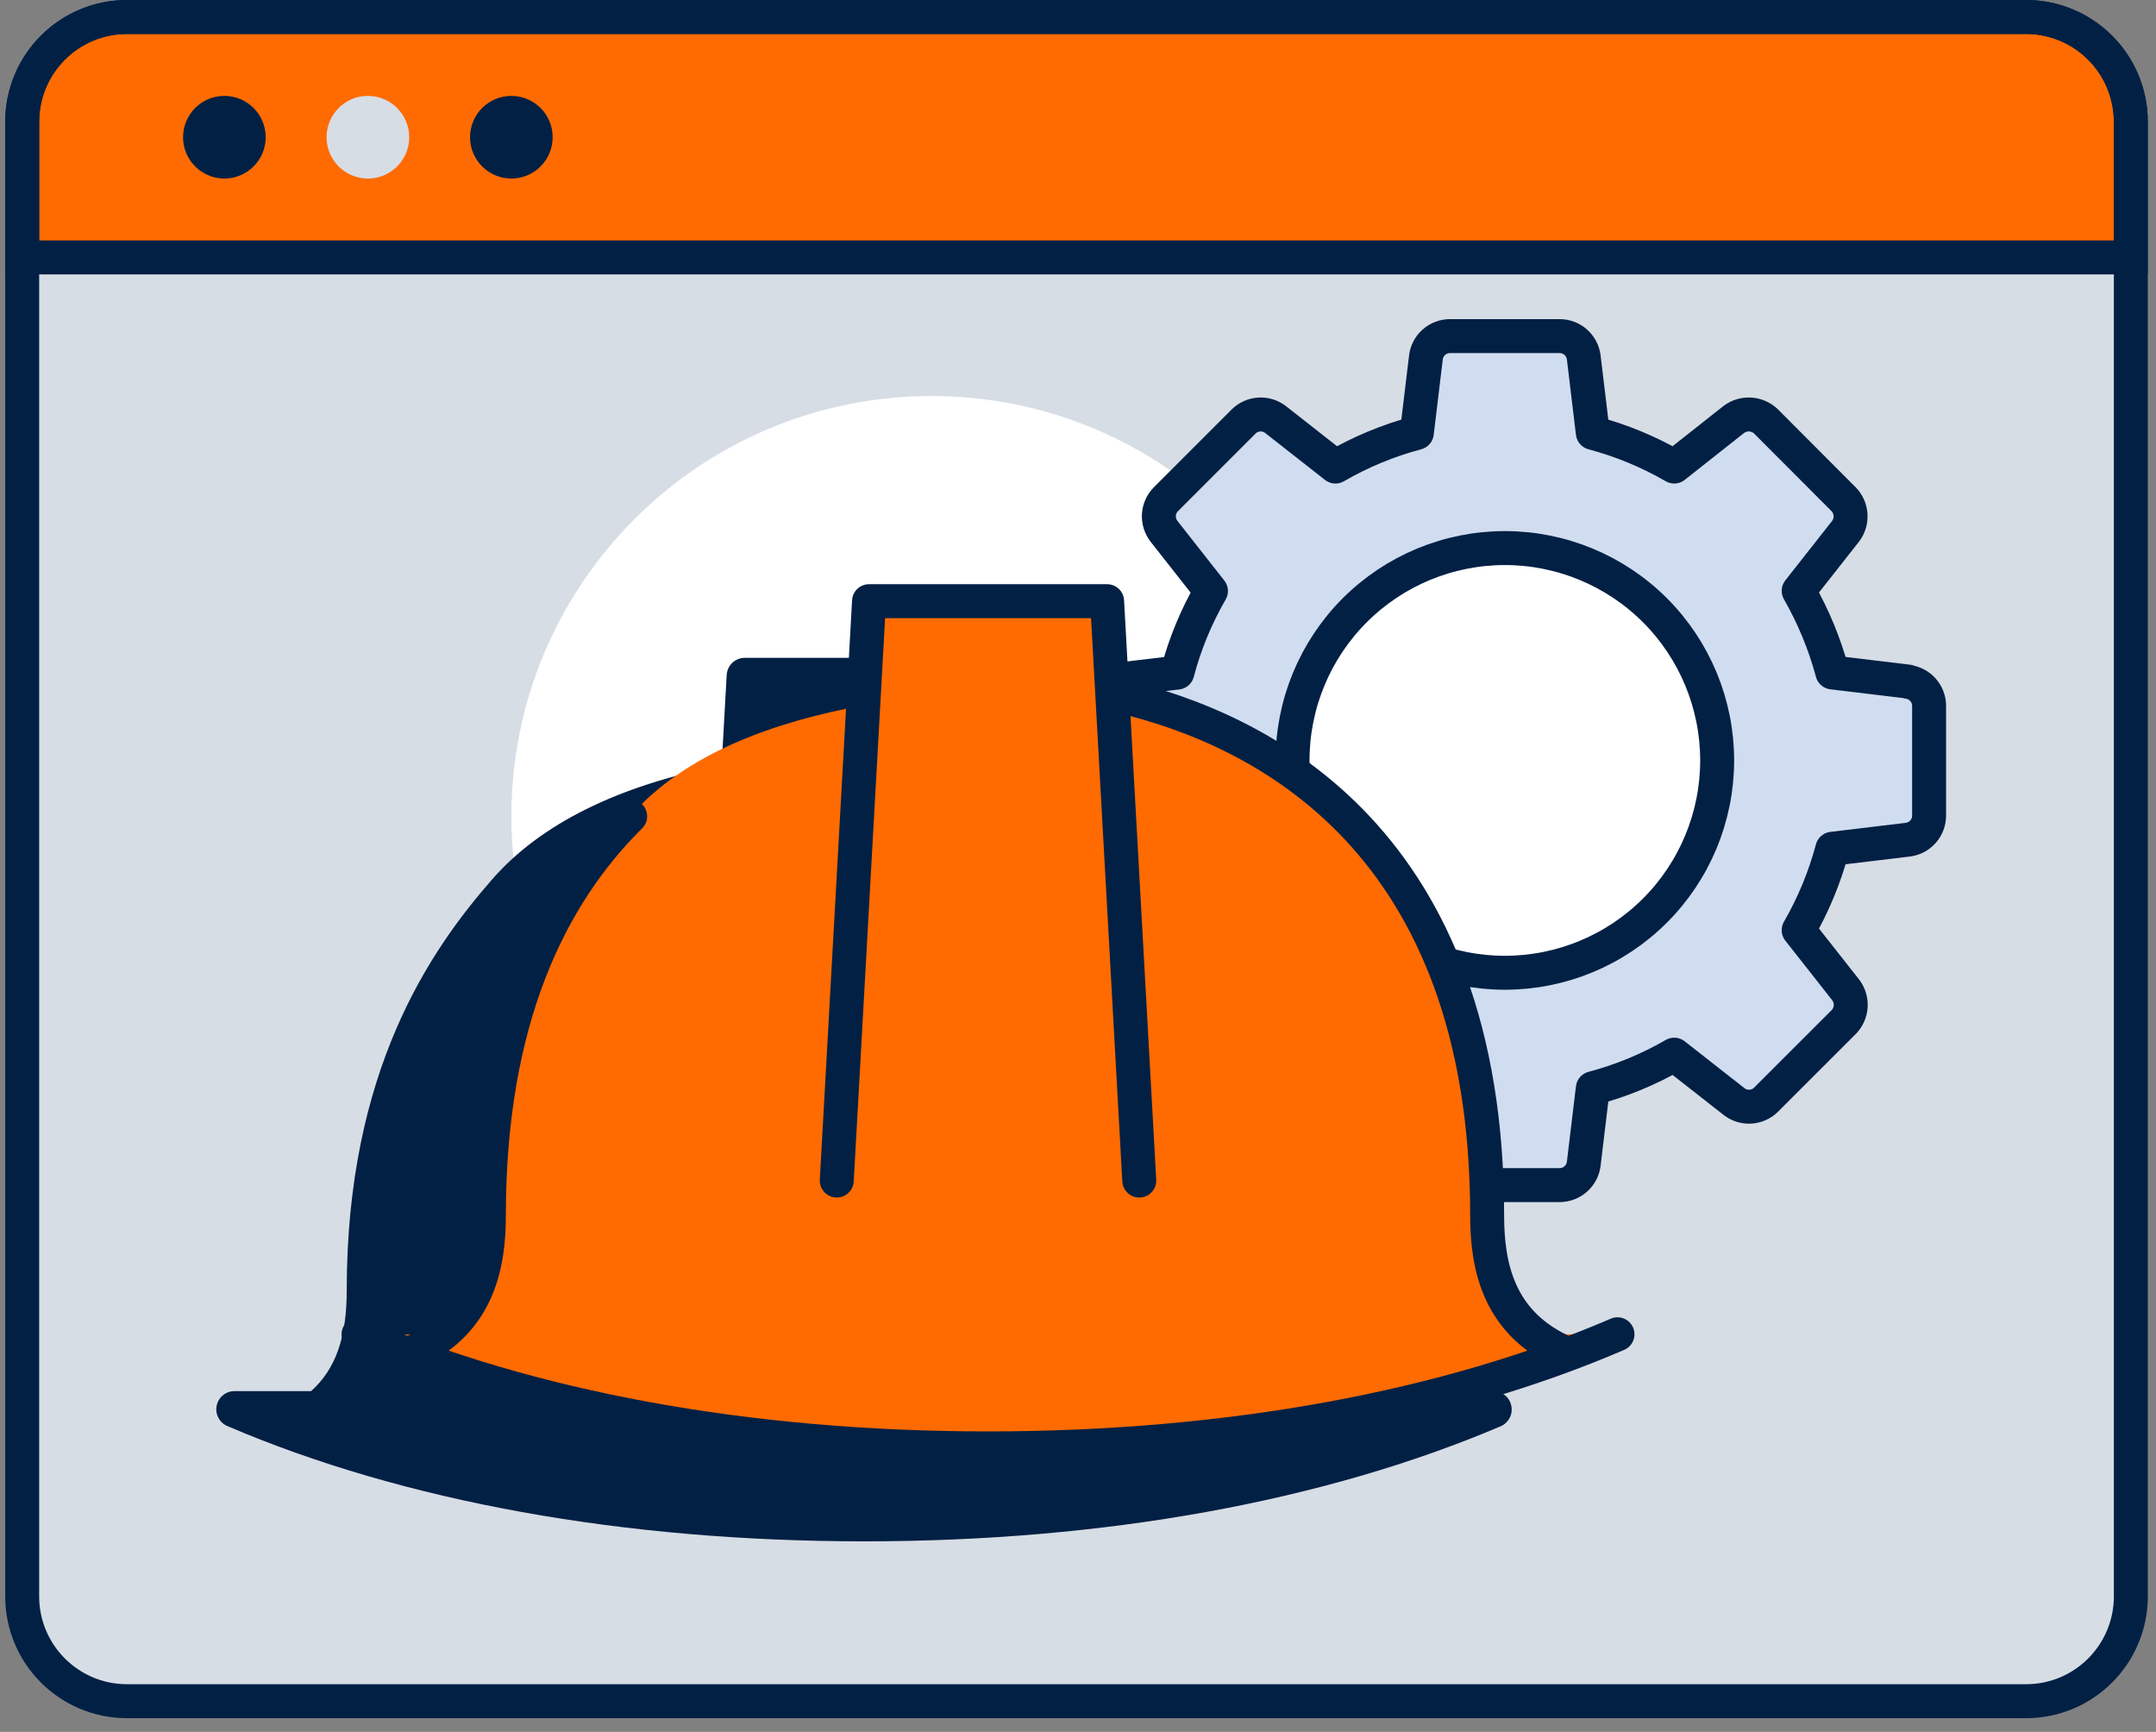
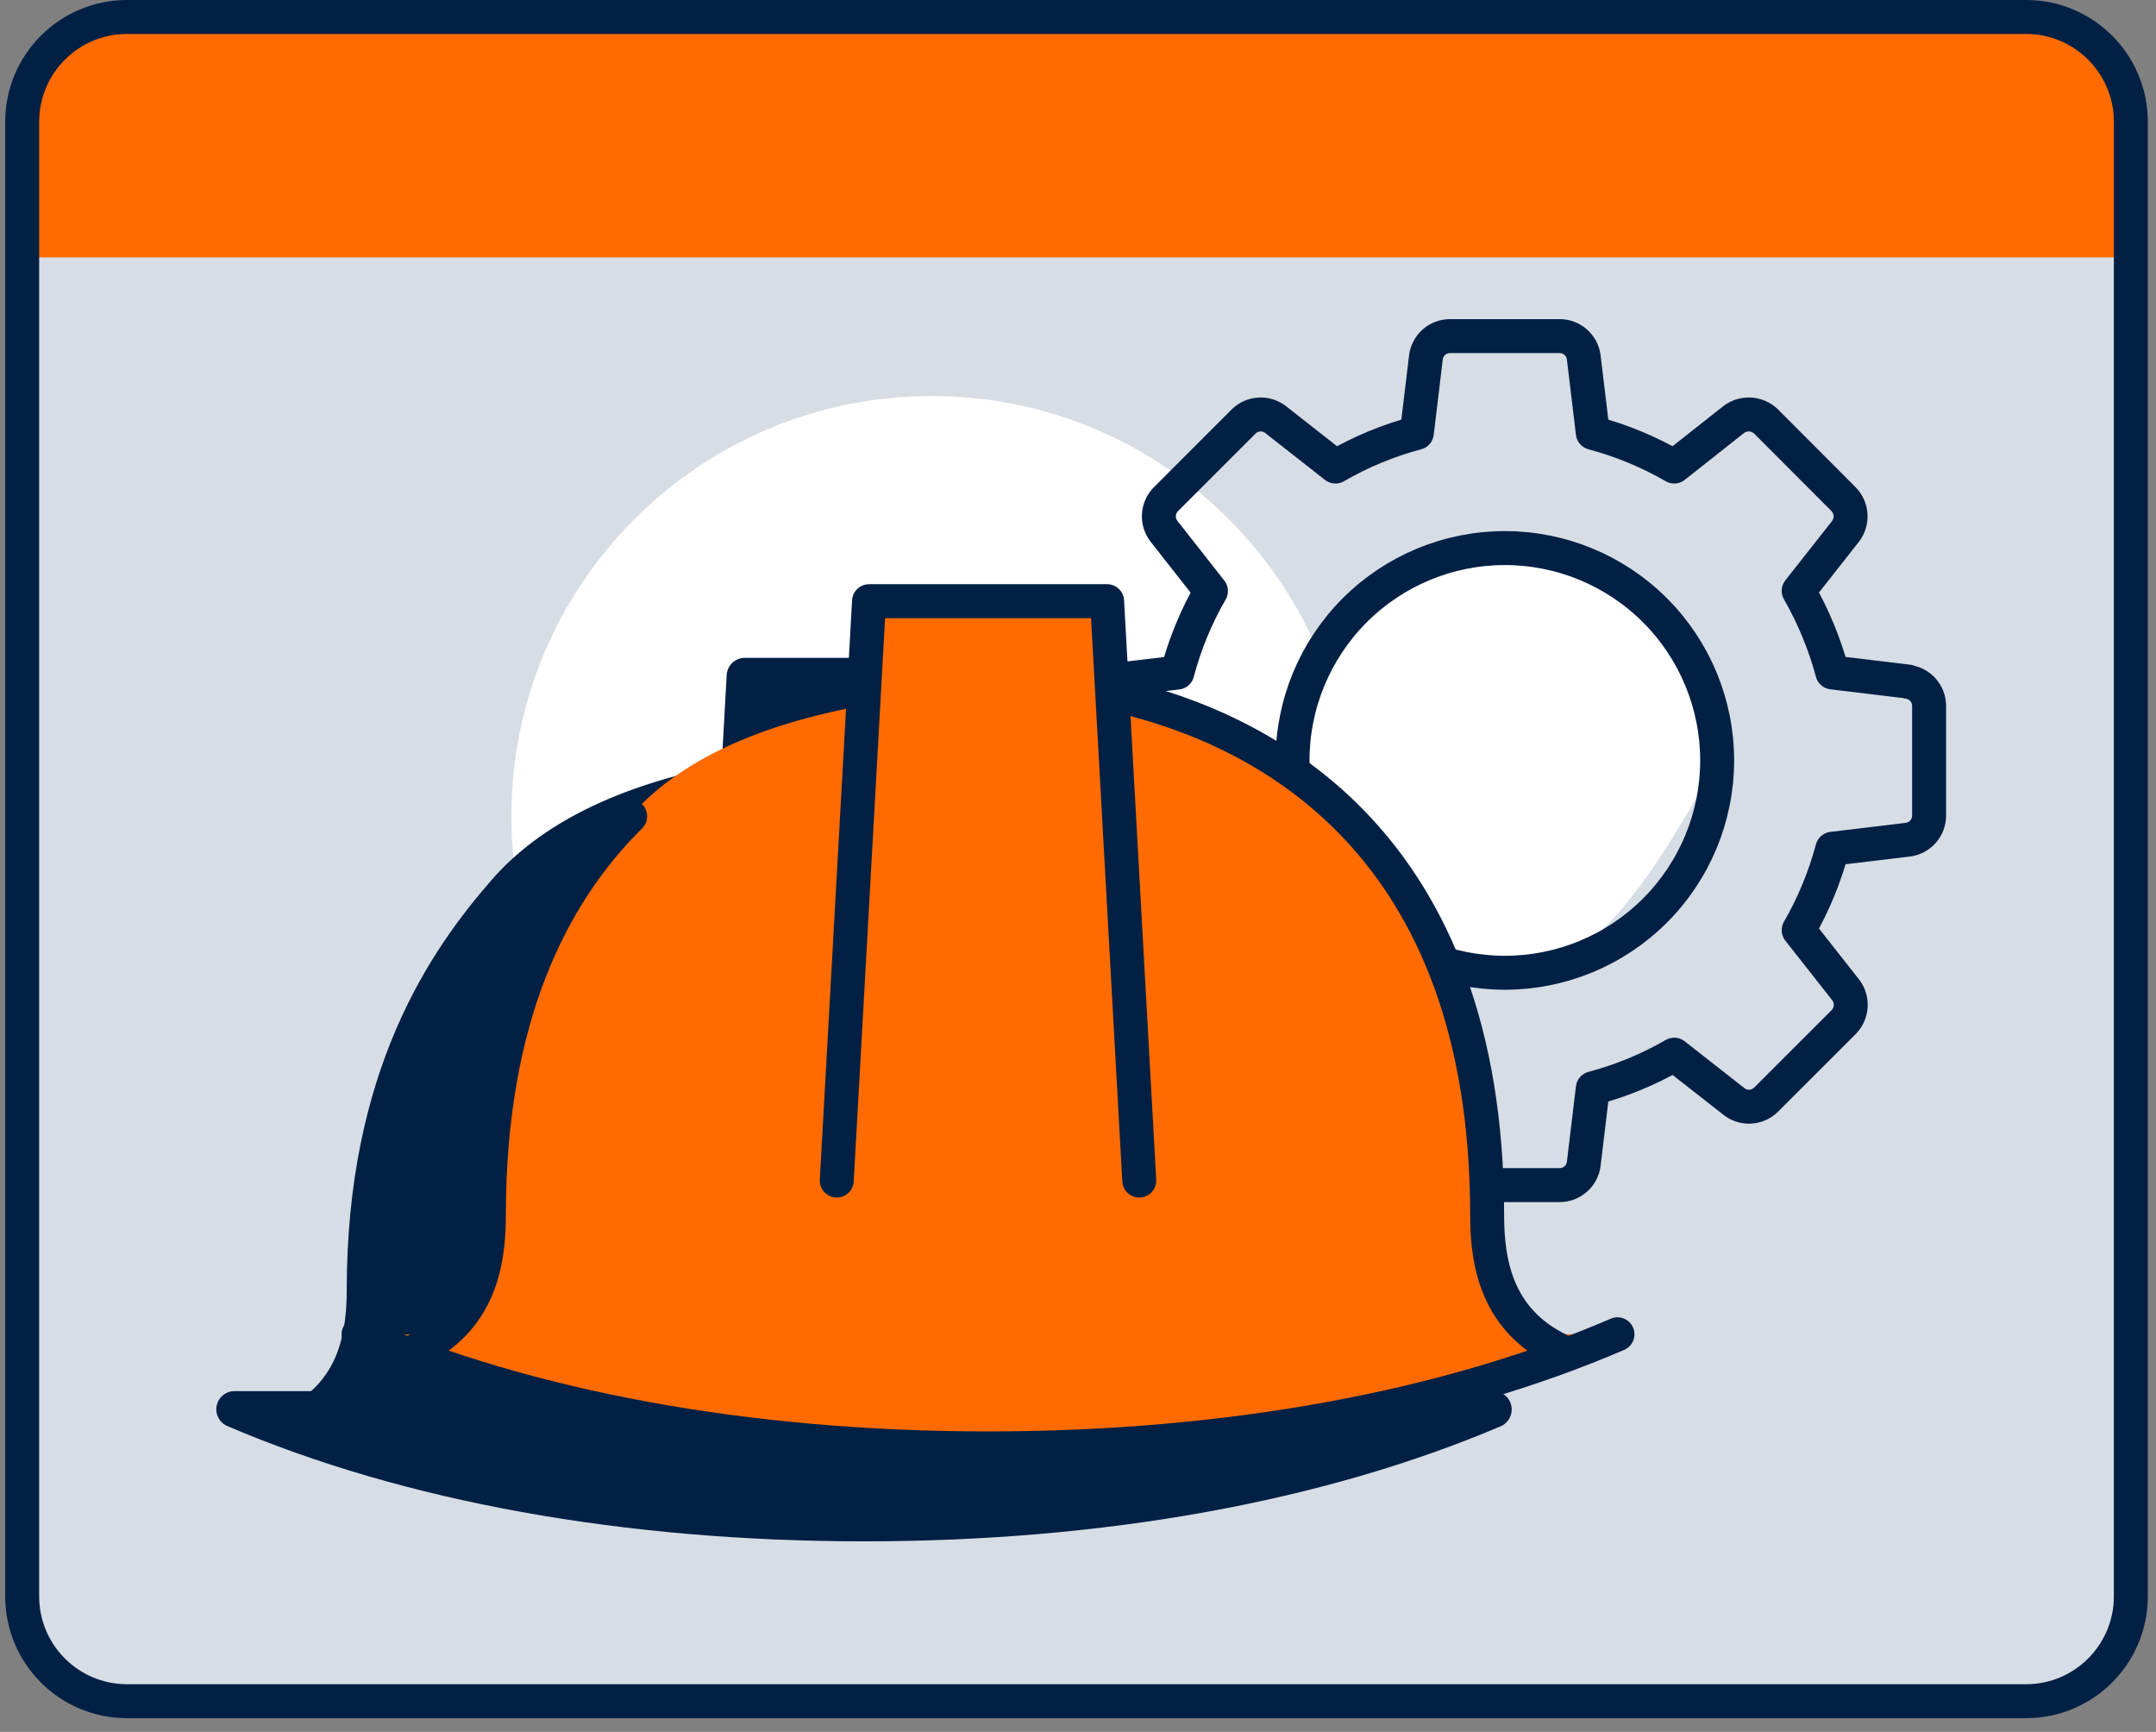
<svg xmlns="http://www.w3.org/2000/svg" width="127" height="102" viewBox="0 0 127 102" fill="none">
  <rect x="0" y="0" width="127" height="102" fill="#808080" stroke="none" />
  <path d="M117.815 1H9.011C4.587 1 1 4.587 1 9.011V92.989C1 97.413 4.587 101 9.011 101H117.815C122.239 101 125.826 97.413 125.826 92.989V9.011C125.826 4.587 122.239 1 117.815 1Z" fill="#D7DDE5" />
  <path d="M5.867 1H120.952C122.244 1 123.482 1.513 124.396 2.426C125.309 3.34 125.822 4.578 125.822 5.87V15.16H1V5.87C1 4.579 1.513 3.341 2.425 2.428C3.338 1.514 4.576 1.001 5.867 1Z" fill="#FF6B00" />
-   <path d="M13.216 10.515C14.56 10.515 15.65 9.426 15.65 8.082C15.65 6.738 14.56 5.648 13.216 5.648C11.873 5.648 10.783 6.738 10.783 8.082C10.783 9.426 11.873 10.515 13.216 10.515Z" fill="#022044" />
-   <path d="M21.671 10.515C23.015 10.515 24.104 9.426 24.104 8.082C24.104 6.738 23.015 5.648 21.671 5.648C20.327 5.648 19.237 6.738 19.237 8.082C19.237 9.426 20.327 10.515 21.671 10.515Z" fill="#D7DDE5" />
-   <path d="M30.121 10.515C31.465 10.515 32.554 9.426 32.554 8.082C32.554 6.738 31.465 5.648 30.121 5.648C28.777 5.648 27.688 6.738 27.688 8.082C27.688 9.426 28.777 10.515 30.121 10.515Z" fill="#022044" />
  <path d="M119.344 1H7.481C4.071 1 1.307 3.764 1.307 7.174V94.018C1.307 97.428 4.071 100.192 7.481 100.192H119.344C122.754 100.192 125.518 97.428 125.518 94.018V7.174C125.518 3.764 122.754 1 119.344 1Z" stroke="#022044" stroke-width="2" stroke-miterlimit="10" stroke-linecap="round" />
-   <path d="M7.481 1H119.34C120.978 1 122.548 1.651 123.706 2.808C124.864 3.966 125.514 5.537 125.514 7.174V15.16H1.307V7.174C1.307 5.537 1.957 3.966 3.115 2.808C4.273 1.651 5.843 1 7.481 1V1Z" stroke="#022044" stroke-width="2" stroke-miterlimit="10" stroke-linecap="round" />
  <path d="M54.875 72.826C68.544 72.826 79.626 61.745 79.626 48.075C79.626 34.406 68.544 23.324 54.875 23.324C41.205 23.324 30.124 34.406 30.124 48.075C30.124 61.745 41.205 72.826 54.875 72.826Z" fill="white" />
-   <path d="M112.394 40.14L107.935 39.604C107.484 37.923 106.817 36.308 105.952 34.798L108.725 31.275C108.928 31 109.028 30.662 109.006 30.321C108.985 29.98 108.843 29.657 108.607 29.41L104.019 24.812C103.77 24.576 103.445 24.435 103.103 24.413C102.76 24.392 102.42 24.491 102.143 24.694L98.62 27.477C97.116 26.608 95.504 25.942 93.825 25.494L93.289 21.035C93.244 20.695 93.078 20.384 92.823 20.156C92.567 19.929 92.238 19.8 91.896 19.795H85.393C85.05 19.8 84.72 19.927 84.463 20.155C84.207 20.383 84.041 20.695 83.996 21.035L83.46 25.494C81.781 25.94 80.168 26.607 78.665 27.477L75.131 24.704C74.859 24.496 74.522 24.393 74.18 24.413C73.838 24.432 73.515 24.574 73.269 24.812L68.671 29.41C68.433 29.659 68.291 29.984 68.27 30.328C68.25 30.671 68.353 31.011 68.56 31.286L71.332 34.809C70.461 36.314 69.795 37.929 69.353 39.611L64.89 40.14C64.549 40.186 64.236 40.353 64.008 40.611C63.78 40.869 63.653 41.2 63.65 41.544V48.047C63.66 48.388 63.79 48.715 64.017 48.97C64.243 49.225 64.553 49.391 64.89 49.441L69.353 49.998C69.803 51.672 70.468 53.28 71.332 54.783L68.56 58.316C68.356 58.591 68.257 58.929 68.278 59.27C68.3 59.612 68.441 59.934 68.678 60.181L73.269 64.776C73.514 65.016 73.836 65.159 74.178 65.181C74.52 65.203 74.858 65.101 75.131 64.894L78.665 62.115C80.168 62.983 81.781 63.649 83.46 64.094L83.996 68.557C84.041 68.897 84.207 69.209 84.463 69.437C84.72 69.664 85.05 69.792 85.393 69.797H91.896C92.238 69.791 92.567 69.663 92.823 69.435C93.078 69.208 93.244 68.896 93.289 68.557L93.825 64.094C95.504 63.649 97.116 62.983 98.62 62.115L102.154 64.884C102.426 65.093 102.764 65.197 103.107 65.177C103.449 65.157 103.773 65.015 104.019 64.776L108.618 60.181C108.855 59.932 108.996 59.607 109.016 59.263C109.036 58.92 108.932 58.58 108.725 58.306L105.952 54.783C106.82 53.278 107.486 51.666 107.935 49.987L112.394 49.452C112.734 49.406 113.047 49.24 113.274 48.984C113.502 48.727 113.63 48.397 113.634 48.054V41.551C113.633 41.206 113.507 40.873 113.279 40.614C113.051 40.354 112.737 40.186 112.394 40.14Z" fill="#D0DDF0" />
-   <path d="M88.644 57.283C85.328 57.283 82.147 55.965 79.802 53.62C77.456 51.275 76.139 48.094 76.139 44.777C76.139 41.461 77.456 38.28 79.802 35.934C82.147 33.589 85.328 32.272 88.644 32.272C91.961 32.272 95.142 33.589 97.487 35.934C99.833 38.28 101.15 41.461 101.15 44.777C101.15 48.094 99.833 51.275 97.487 53.62C95.142 55.965 91.961 57.283 88.644 57.283Z" fill="white" />
+   <path d="M88.644 57.283C85.328 57.283 82.147 55.965 79.802 53.62C77.456 51.275 76.139 48.094 76.139 44.777C76.139 41.461 77.456 38.28 79.802 35.934C82.147 33.589 85.328 32.272 88.644 32.272C91.961 32.272 95.142 33.589 97.487 35.934C99.833 38.28 101.15 41.461 101.15 44.777C95.142 55.965 91.961 57.283 88.644 57.283Z" fill="white" />
  <path d="M112.394 40.14L107.935 39.604C107.484 37.923 106.817 36.308 105.952 34.798L108.725 31.275C108.928 31 109.028 30.662 109.006 30.321C108.985 29.98 108.843 29.657 108.607 29.41L104.019 24.812C103.77 24.576 103.445 24.435 103.103 24.413C102.76 24.392 102.42 24.491 102.143 24.694L98.62 27.477C97.116 26.608 95.504 25.942 93.825 25.494L93.289 21.035C93.244 20.695 93.078 20.384 92.823 20.156C92.567 19.929 92.238 19.8 91.896 19.795H85.393C85.05 19.8 84.72 19.927 84.463 20.155C84.207 20.383 84.041 20.695 83.996 21.035L83.46 25.494C81.781 25.94 80.168 26.607 78.665 27.477L75.131 24.704C74.859 24.496 74.522 24.393 74.18 24.413C73.838 24.432 73.515 24.574 73.269 24.812L68.671 29.41C68.429 29.657 68.285 29.983 68.265 30.328C68.246 30.673 68.352 31.013 68.563 31.286L71.332 34.809C70.461 36.314 69.795 37.929 69.353 39.611L64.89 40.14C64.549 40.186 64.236 40.353 64.008 40.611C63.78 40.869 63.653 41.2 63.65 41.544V48.047C63.66 48.388 63.79 48.715 64.017 48.97C64.243 49.225 64.553 49.391 64.89 49.441L69.353 49.998C69.803 51.672 70.468 53.28 71.332 54.783L68.563 58.316C68.355 58.589 68.252 58.928 68.273 59.27C68.294 59.613 68.438 59.936 68.678 60.181L73.269 64.776C73.514 65.016 73.836 65.159 74.178 65.181C74.52 65.203 74.858 65.101 75.131 64.894L78.665 62.115C80.168 62.983 81.781 63.649 83.46 64.094L83.996 68.557C84.041 68.897 84.207 69.209 84.463 69.437C84.72 69.664 85.05 69.792 85.393 69.797H91.896C92.238 69.791 92.567 69.663 92.823 69.435C93.078 69.208 93.244 68.896 93.289 68.557L93.825 64.094C95.504 63.649 97.116 62.983 98.62 62.115L102.154 64.884C102.426 65.093 102.764 65.197 103.107 65.177C103.449 65.157 103.773 65.015 104.019 64.776L108.618 60.181C108.855 59.932 108.996 59.607 109.016 59.263C109.036 58.92 108.932 58.58 108.725 58.306L105.952 54.783C106.82 53.278 107.486 51.666 107.935 49.987L112.394 49.452C112.734 49.406 113.047 49.24 113.274 48.984C113.502 48.727 113.63 48.397 113.634 48.054V41.551C113.629 41.209 113.501 40.88 113.273 40.625C113.046 40.369 112.734 40.203 112.394 40.158V40.14ZM88.644 57.291C85.327 57.291 82.147 55.973 79.801 53.628C77.456 51.283 76.138 48.102 76.138 44.785C76.138 41.468 77.456 38.288 79.801 35.942C82.147 33.597 85.327 32.279 88.644 32.279C91.961 32.279 95.142 33.597 97.487 35.942C99.832 38.288 101.15 41.468 101.15 44.785C101.15 48.102 99.832 51.283 97.487 53.628C95.142 55.973 91.961 57.291 88.644 57.291V57.291Z" stroke="#022044" stroke-width="2" stroke-linecap="round" stroke-linejoin="round" />
  <path d="M89.023 82.788C88.974 82.546 88.843 82.329 88.652 82.173C88.462 82.017 88.223 81.931 87.977 81.93H83.467C82.017 80.637 81.366 78.782 81.366 75.984C81.366 53.378 67.703 46.514 59.238 44.434L58.981 39.753C58.965 39.48 58.846 39.222 58.646 39.034C58.447 38.846 58.183 38.742 57.909 38.742H43.877C43.603 38.742 43.34 38.846 43.14 39.034C42.941 39.222 42.821 39.48 42.806 39.753L42.509 45.074C36.388 46.274 31.843 48.529 28.999 51.78C25.315 55.989 20.424 63.078 20.424 75.984C20.424 78.782 19.773 80.629 18.326 81.93H13.813C13.566 81.93 13.327 82.015 13.135 82.172C12.944 82.328 12.812 82.546 12.763 82.788C12.713 83.03 12.749 83.281 12.864 83.5C12.978 83.719 13.165 83.891 13.392 83.988C23.786 88.44 36.753 90.777 50.909 90.777C65.066 90.777 78.015 88.422 88.427 83.988C88.648 83.886 88.827 83.711 88.936 83.493C89.044 83.275 89.075 83.026 89.023 82.788Z" fill="#022044" />
  <path d="M90.384 78.582C88.048 76.732 87.601 74.016 87.601 71.565C87.601 49.605 74.502 42.959 65.88 40.958L65.523 40.926L65.216 35.395H51.188L50.83 41.551C45.664 42.494 40.379 44.352 37.12 48.075C32.776 53.038 28.799 60.02 28.799 71.576C28.799 74.027 28.352 76.742 26.015 78.593H21.12C31.082 82.881 43.891 85.314 58.198 85.314C72.505 85.314 85.325 82.87 95.279 78.582H90.384Z" fill="#FF6B00" />
  <path d="M37.12 48.076C32.425 52.721 28.798 60.021 28.798 71.576C28.798 74.474 28.184 77.747 24.55 79.516" stroke="#022044" stroke-width="2" stroke-linecap="round" stroke-linejoin="round" />
  <path d="M65.88 40.969C74.502 42.97 87.601 49.616 87.601 71.576C87.601 74.474 88.215 77.746 91.849 79.515" stroke="#022044" stroke-width="2" stroke-linecap="round" stroke-linejoin="round" />
  <path d="M49.29 69.529L51.191 35.406H65.215L67.109 69.529" stroke="#022044" stroke-width="2" stroke-linecap="round" stroke-linejoin="round" />
  <path d="M21.12 78.582C31.082 82.87 43.891 85.303 58.198 85.303C72.505 85.303 85.325 82.87 95.279 78.582" stroke="#022044" stroke-width="2" stroke-linecap="round" stroke-linejoin="round" />
</svg>